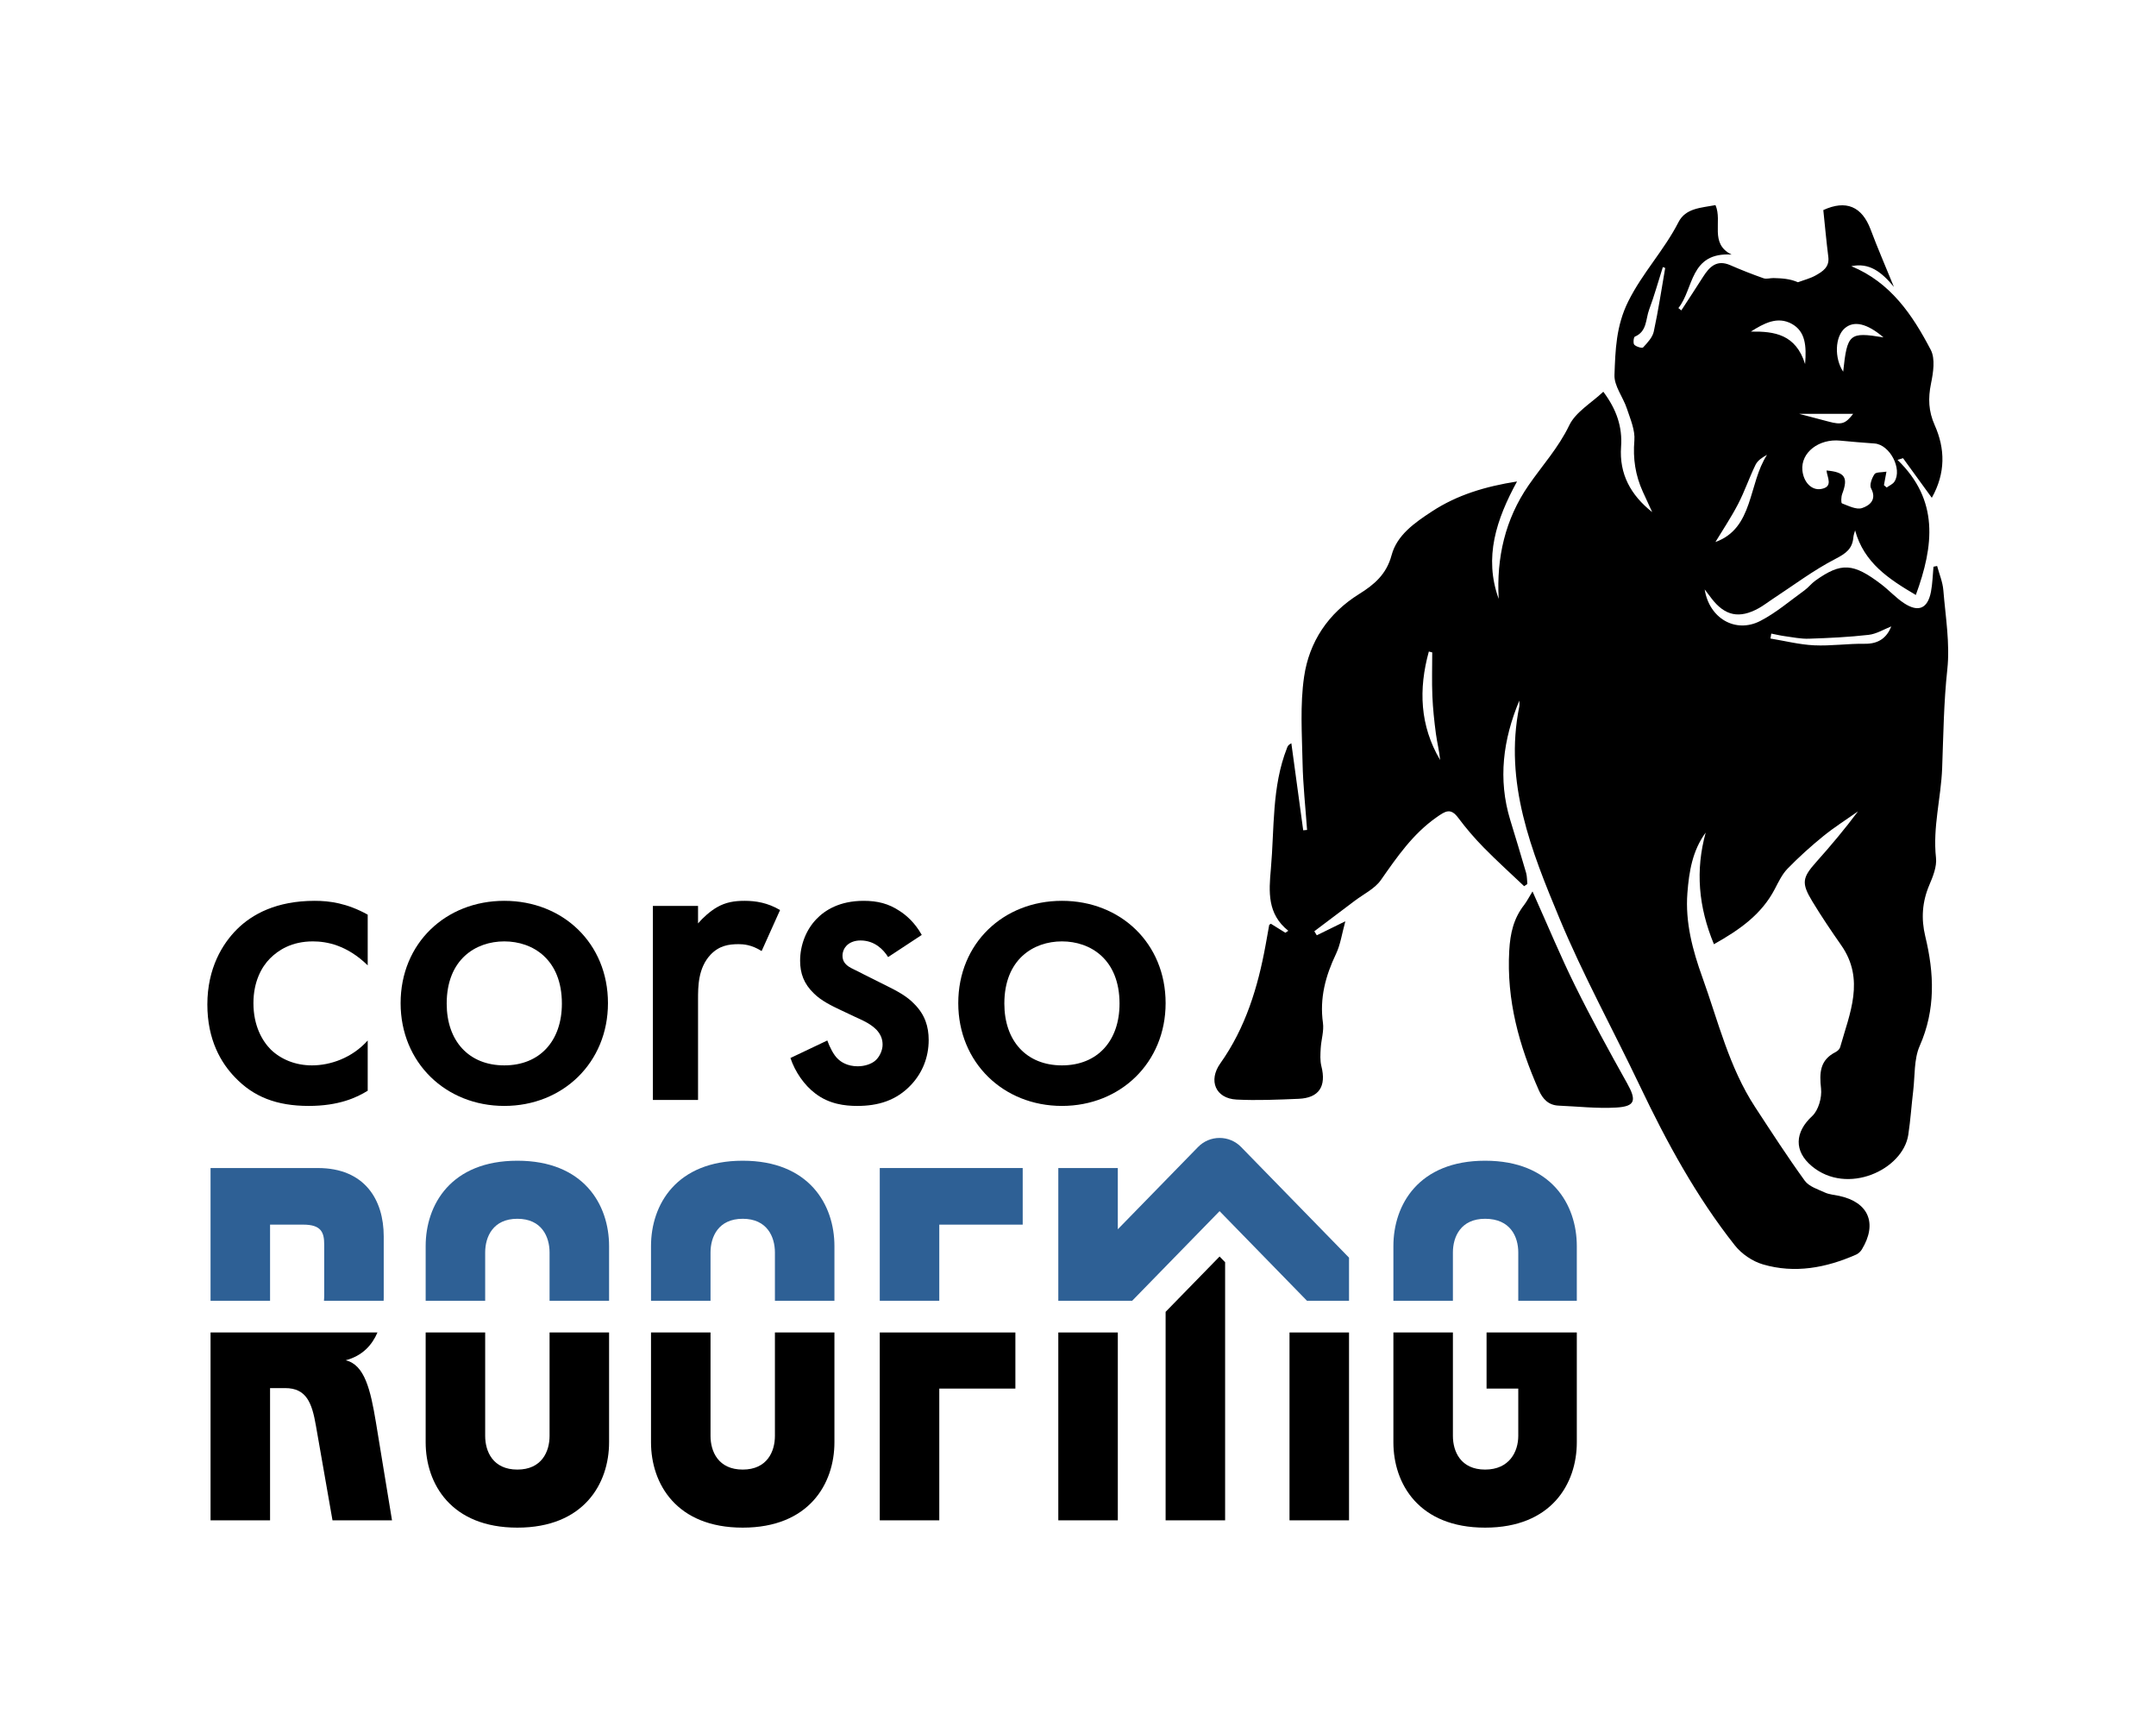
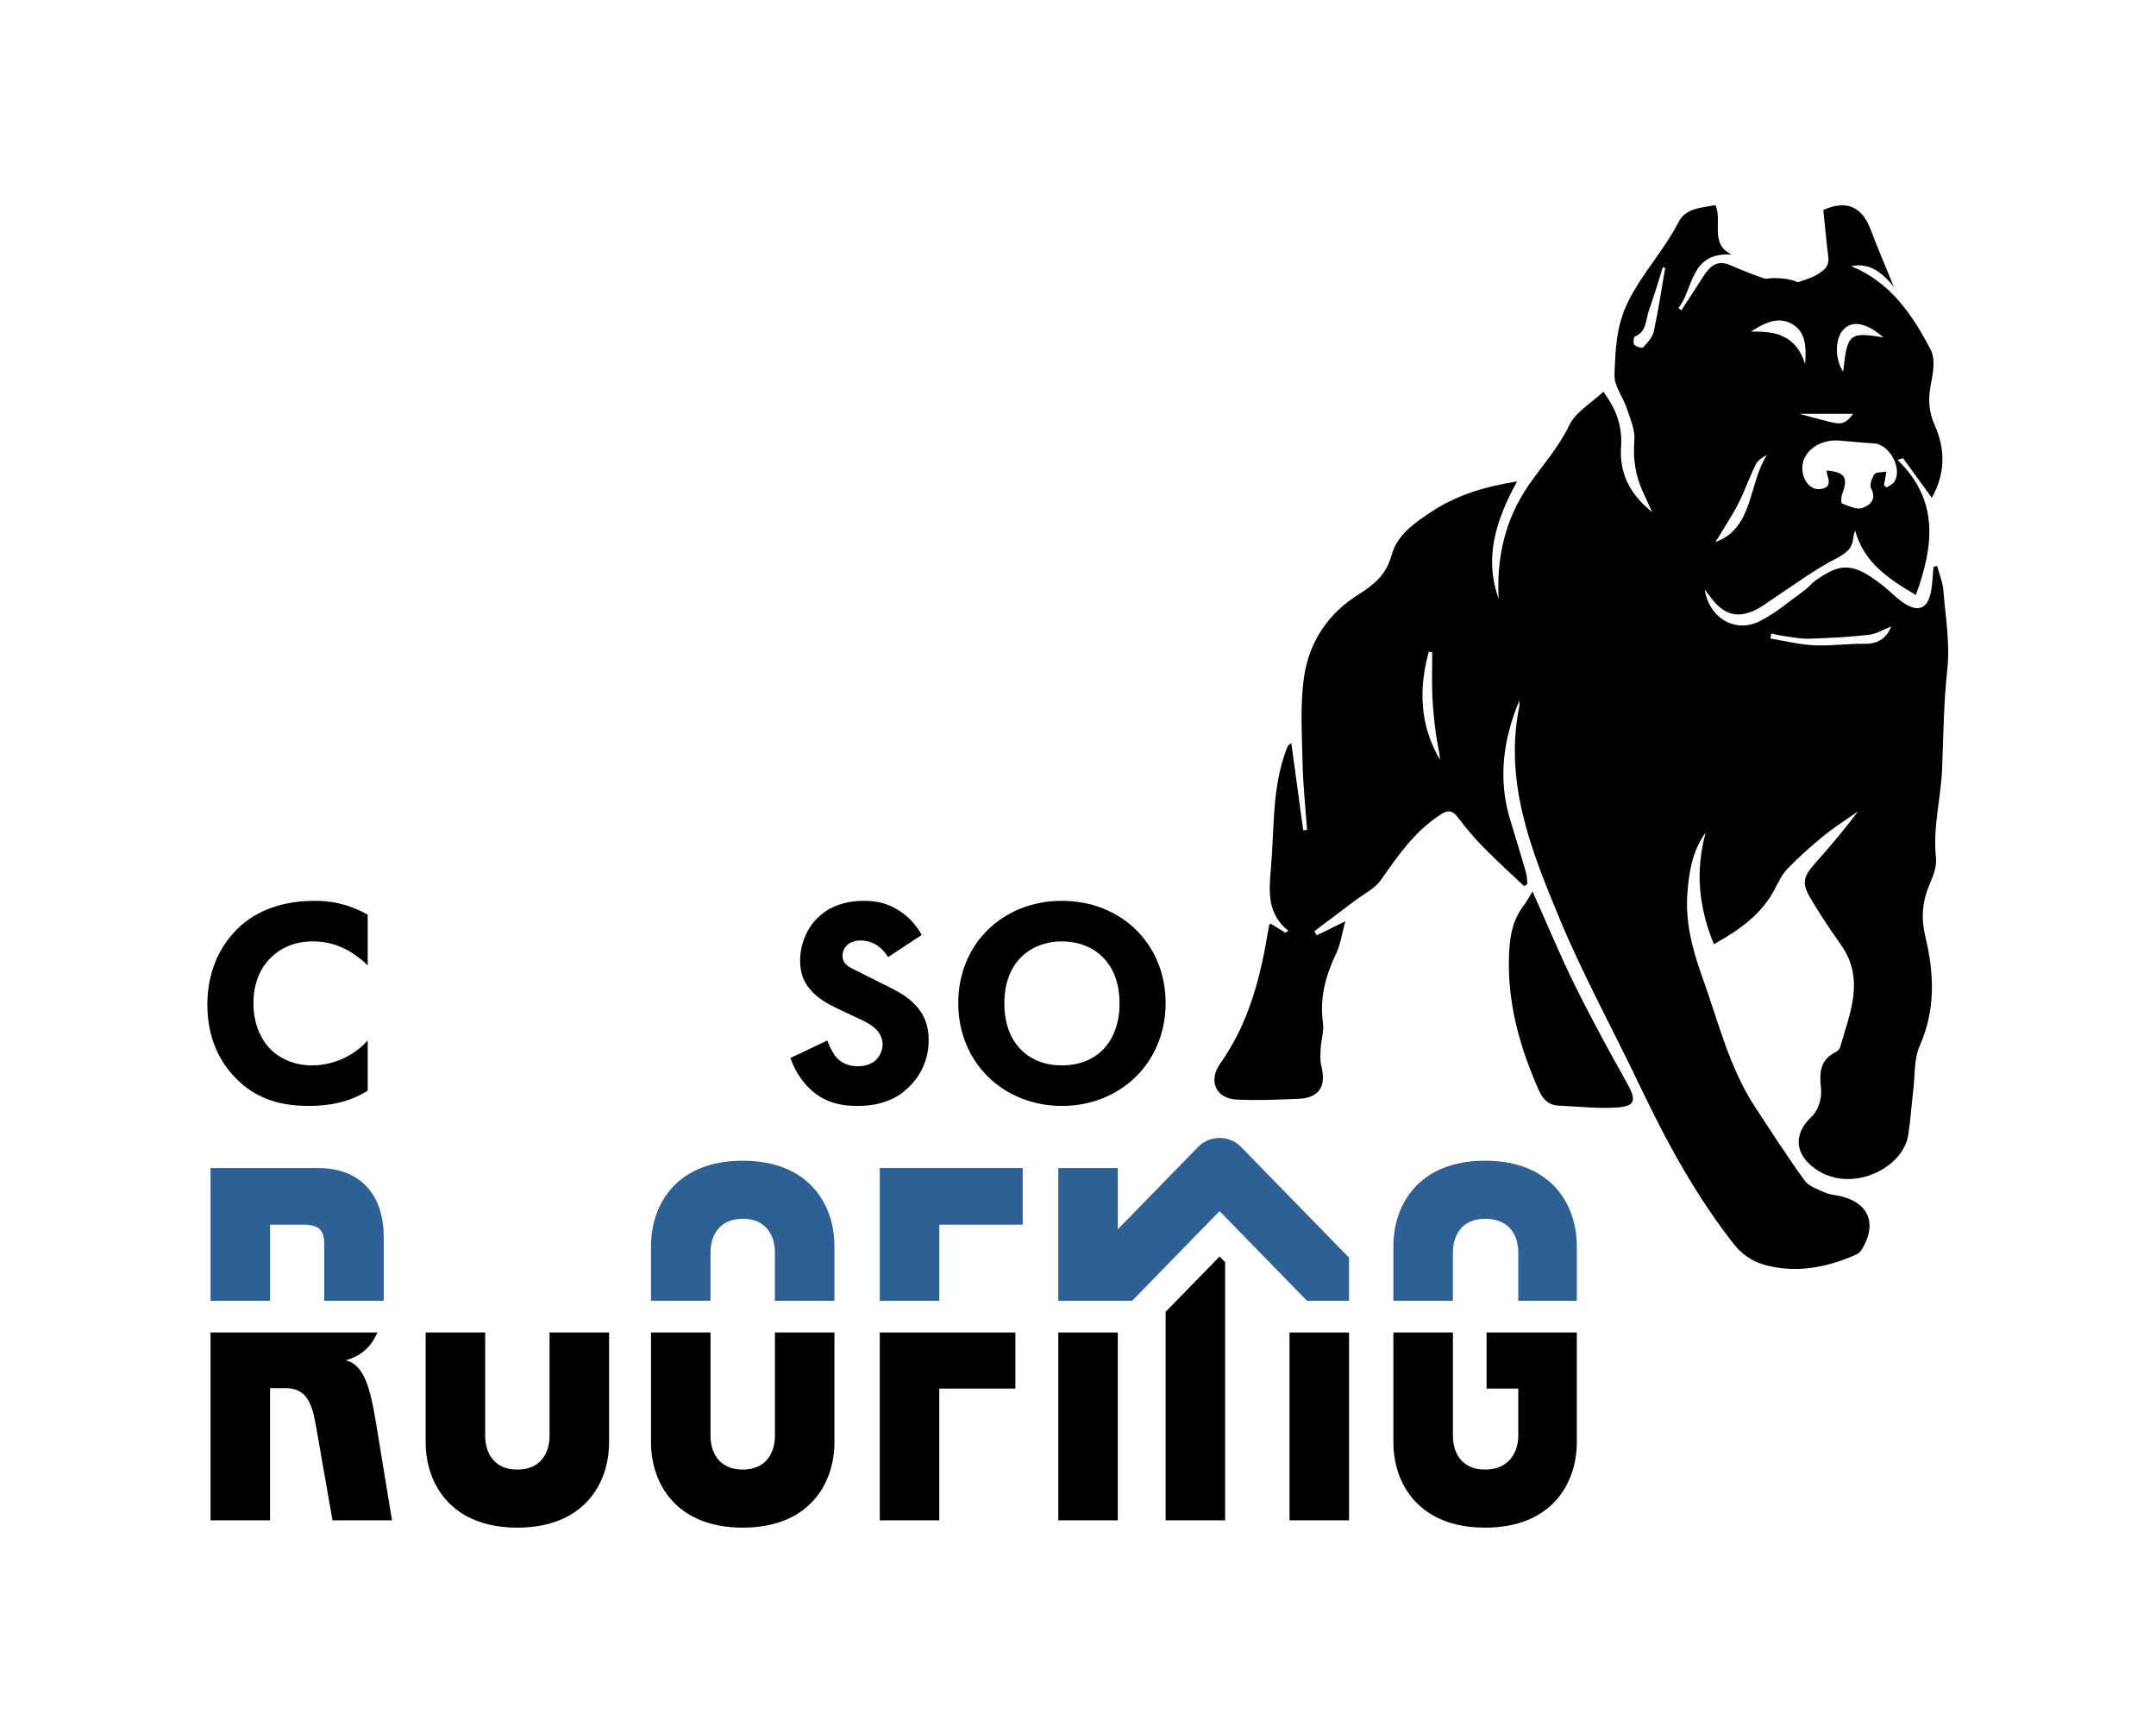
<svg xmlns="http://www.w3.org/2000/svg" width="100%" height="100%" viewBox="0 0 3872 3112" version="1.1" xml:space="preserve" style="fill-rule:evenodd;clip-rule:evenodd;stroke-linejoin:round;stroke-miterlimit:2;">
  <rect id="Página-3" x="0" y="0" width="3871.17" height="3111.07" style="fill:none;" />
  <g id="Capa-1" />
  <g id="Capa-3" />
  <g id="Capa-4" />
  <g id="Capa-5">
    <path d="M3230.95,742.977c20.708,5.45 36.729,9.562 52.691,13.887c23.942,6.488 30.634,4.092 44.513,-13.887l-97.204,-0Zm151.641,-137.217c-29.904,-25.496 -53.308,-30.4 -69.525,-16.4c-17.625,15.217 -19.033,53.563 -2.862,77.979c7.3,-68.308 11.075,-71.683 72.387,-61.579m-238.204,-10.392c42.7,-0.679 80.754,4.963 97.434,58.342c2.595,-32.454 0.833,-58.675 -24.05,-72.312c-25.984,-14.242 -50.471,-0.521 -73.384,13.97m-153.833,-114.258c-1.408,-0.533 -2.817,-1.067 -4.229,-1.6c-8.109,25.558 -15.304,51.458 -24.65,76.558c-6.309,16.93 -3.559,39.088 -25.654,48.363c-2.209,0.929 -3.342,12.121 -0.938,14.55c3.592,3.625 14.042,6.717 15.863,4.75c7.712,-8.333 16.787,-17.858 19.062,-28.321c8.225,-37.8 13.908,-76.154 20.546,-114.3m90.192,492.088c69.037,-24.863 58.695,-104.525 92.7,-156.55c-8.667,4.591 -16.913,10.191 -20.705,17.962c-11.262,23.075 -19.491,47.667 -31.312,70.417c-12.617,24.279 -27.983,47.129 -40.683,68.171m-508.584,198.191c-2.033,-0.525 -4.071,-1.054 -6.104,-1.579c-18.633,67.617 -16.225,133.029 20.283,194.775c-1.341,-15.862 -5.475,-31.329 -7.562,-47.067c-2.992,-22.541 -5.429,-45.241 -6.367,-67.941c-1.075,-26.021 -0.25,-52.121 -0.25,-78.188m824.454,-46.708c-13.058,5.071 -26.512,13.55 -40.75,15.179c-35.608,4.075 -71.55,5.729 -107.404,6.921c-14.262,0.475 -28.683,-2.608 -42.975,-4.521c-8.196,-1.096 -16.271,-3.092 -24.404,-4.679c-0.508,2.954 -1.021,5.908 -1.529,8.867c26.125,4.27 52.133,10.937 78.4,12.187c30.242,1.442 60.733,-3.217 91.079,-2.762c25.633,0.383 39.775,-11.655 47.583,-31.192m-13.208,-253.546l4.921,4.171c4.742,-3.479 11.029,-5.979 13.962,-10.608c14.525,-22.909 -8.475,-66.355 -35.612,-68.409c-20.554,-1.554 -41.125,-3.037 -61.629,-5.129c-38.546,-3.929 -71.204,21.475 -68.104,53.371c2.083,21.4 16.658,36.258 33.295,33.479c22.955,-3.837 11.025,-20.975 10.038,-33.254c33.412,2.887 39.258,12.783 28.146,42.108c-1.979,5.221 -2.234,16.225 -0.388,16.925c11.688,4.429 25.846,11.771 36.004,8.438c13.034,-4.279 27.309,-14.729 16.225,-35.459c-3.191,-5.97 1.438,-18.445 6.175,-25.437c2.709,-4 12.855,-2.963 21.467,-4.525c-2.017,10.908 -3.258,17.617 -4.5,24.329m-654.862,386.792c-29.13,69.883 -38.621,140.971 -16.305,214.246c9.621,31.595 19.317,63.166 28.5,94.887c1.855,6.396 1.559,13.417 2.25,20.15c-1.916,1.3 -3.833,2.596 -5.745,3.892c-24.288,-23.063 -49.196,-45.513 -72.638,-69.4c-16.367,-16.671 -31.725,-34.567 -45.696,-53.288c-13.796,-18.496 -23.079,-12.179 -39.033,-0.987c-42.654,29.912 -70.813,71.1 -99.938,112.654c-10.987,15.671 -30.933,25.108 -46.916,37.229c-24.142,18.313 -48.392,36.483 -72.6,54.713c1.475,2.416 2.95,4.837 4.425,7.254c15.066,-7.396 30.133,-14.788 51.3,-25.171c-6.271,22.675 -8.796,41.842 -16.721,58.437c-18.892,39.567 -29.713,79.596 -23.517,124c2.046,14.688 -3.154,30.28 -4.012,45.513c-0.609,10.729 -1.363,22.033 1.216,32.258c9.159,36.288 -4.225,57.034 -41.029,58.55c-37.054,1.525 -74.275,3.209 -111.25,1.354c-37.858,-1.9 -51.158,-34.137 -29.325,-64.866c45.429,-63.942 67.646,-136.871 81.484,-212.954c2.162,-11.88 4.212,-23.78 6.408,-35.65c0.096,-0.521 1.125,-0.871 2.983,-2.213c8.3,5.154 17.15,10.646 25.996,16.142c1.779,-1.167 3.558,-2.334 5.338,-3.5c-38.067,-30.259 -34.971,-70.263 -31.33,-111.038c6.513,-72.883 1.438,-147.254 29.03,-217.312c1.05,-2.671 1.9,-5.425 7.75,-8.35c7.1,52.087 14.2,104.179 21.304,156.266c2.312,-0.208 4.625,-0.416 6.937,-0.625c-2.837,-40.22 -7.271,-80.412 -8.104,-120.675c-1.062,-51.466 -4.621,-103.779 2.742,-154.291c9.154,-62.792 43.187,-113.967 98.812,-148.575c26.863,-16.713 49.109,-35.284 58.313,-69.734c9.712,-36.362 41.741,-58.429 72.416,-78.55c45.296,-29.708 95.892,-44.895 152.875,-53.858c-37.137,68.163 -59.979,136.121 -32.925,210.825c-4.187,-73.837 11.567,-143.004 53.675,-203.958c24.625,-35.646 53.646,-67.4 72.992,-107.613c11.604,-24.112 39.908,-40.191 61.213,-60.358c24.091,32.054 34.425,63.612 31.904,98.612c-3.546,49.242 17.412,87.096 55.896,117.525c-5.642,-12.275 -11.346,-24.52 -16.917,-36.825c-13.229,-29.237 -17.871,-59.095 -15.1,-91.745c1.579,-18.638 -7.292,-38.613 -13.442,-57.33c-6.729,-20.491 -23.008,-40.495 -22.291,-60.245c1.62,-44.517 2.75,-87.967 24.741,-132.188c25.484,-51.246 64.584,-92.058 90.167,-142.217c13,-25.491 40.483,-25.662 66.508,-30.675c12.992,29.684 -11.462,68.959 28.954,88.83c-75.604,-4.771 -67.783,61.904 -95.6,96.004c1.755,1.4 3.509,2.796 5.263,4.191c12.937,-19.9 26.062,-39.683 38.754,-59.737c11.688,-18.467 24.754,-32.113 49.354,-21.375c19.538,8.525 39.421,16.35 59.529,23.412c5.371,1.888 12.142,-0.52 18.25,-0.345c14.667,0.416 29.321,1.2 43.555,7.516c10.691,-3.996 22.079,-6.766 31.904,-12.304c12.433,-7.004 24.987,-14.804 22.671,-33.125c-3.53,-27.879 -6.03,-55.892 -9,-84.167c40.733,-18.741 69.45,-6.629 85.05,35.092c12.275,32.808 26.283,64.971 41.725,102.821c-22.48,-27.204 -44.35,-43.858 -76.484,-37.146c70.488,28.983 109.896,87.479 142.667,150.208c8.408,16.088 4.454,40.959 0.45,60.625c-5.367,26.367 -4.604,49.35 6.708,74.75c18.742,42.084 19.763,85.725 -5.258,130.259c-18.104,-24.921 -34.896,-48.034 -51.688,-71.142c-3.3,1.033 -6.604,2.067 -9.904,3.1c74.863,72.363 65.321,154.079 32.879,242.529c-48.612,-28.679 -93.016,-57.612 -109.075,-115.971c-1.075,4.175 -2.758,8.305 -3.116,12.542c-1.738,20.763 -13.646,29.054 -32.342,38.721c-39.692,20.512 -75.837,47.892 -113.417,72.487c-8.083,5.292 -15.745,11.325 -24.166,15.988c-34.796,19.271 -60.65,13.829 -84.634,-17.321c-3.925,-5.096 -7.762,-10.25 -12.437,-16.437c8.008,51.816 55.329,79.616 99.95,56.583c28.296,-14.604 53.108,-36.025 79.179,-54.817c7.142,-5.146 12.646,-12.579 19.817,-17.675c46.333,-32.908 67.712,-31.737 118.3,6.821c14.066,10.725 26.158,24.258 40.862,33.892c25.867,16.95 42.504,9.537 48.279,-20.675c2.809,-14.7 3.084,-29.884 4.509,-44.85c2.175,-0.45 4.35,-0.9 6.525,-1.35c3.858,14.454 9.966,28.725 11.166,43.4c3.871,47.454 12.184,95.733 7.125,142.437c-6.408,59.188 -7.033,117.95 -9.245,177.096c-2,53.492 -17.117,106.267 -11.063,161.063c1.738,15.699 -5.425,33.437 -11.954,48.77c-12.913,30.313 -14.958,60.554 -7.283,92.263c16.079,66.412 18.77,131.387 -9.98,196.592c-10.558,23.954 -8.445,53.562 -11.695,80.641c-3.159,26.308 -4.85,52.825 -8.83,79.004c-9.554,62.846 -109.554,109.417 -173.162,56.421c-32.567,-27.129 -30.729,-61.187 0.525,-89.987c11.354,-10.463 17.737,-33.4 15.946,-49.479c-3.179,-28.455 -2.067,-51.205 26.241,-65.513c3.363,-1.7 7.117,-5.258 8.08,-8.688c17.091,-60.787 45,-121.424 1.92,-183.062c-18.02,-25.779 -35.65,-51.912 -51.941,-78.8c-20.034,-33.058 -17.954,-42.637 7.337,-70.95c25.671,-28.737 50.509,-58.221 74.709,-90.608c-20.85,14.737 -42.559,28.425 -62.33,44.491c-22.425,18.23 -44.037,37.696 -64.179,58.396c-9.825,10.1 -16.275,23.825 -22.933,36.6c-23.842,45.734 -63.454,73.325 -109.275,99.034c-27.846,-67.171 -33.521,-132.671 -14.783,-200.488c-23.83,32.363 -29.9,70.004 -32.884,108.558c-4.079,52.775 9.509,103.142 26.942,151.48c28.383,78.691 47.862,161.312 94.517,232.591c29.166,44.567 58.095,89.363 89.325,132.463c7.537,10.404 23.375,15.366 36.137,21.204c7.883,3.608 17.163,4.191 25.829,6.058c52.709,11.329 68.913,49.475 40.559,96.15c-2.334,3.842 -6.321,7.529 -10.4,9.325c-53.905,23.733 -110.021,34.296 -167.38,17.475c-18.645,-5.462 -38.162,-18.75 -50.241,-34.025c-69.438,-87.8 -122.596,-185.579 -170.642,-286.396c-47.883,-100.475 -101.783,-198.366 -144.462,-300.962c-50.2,-120.671 -99.767,-243.575 -72.142,-379.975c0.704,-3.475 0.092,-7.213 0.092,-10.829" style="fill-rule:nonzero;" />
    <path d="M2752.27,1600.52c28.162,62.784 50.583,117.063 76.579,169.575c29.283,59.142 60.967,117.15 93.233,174.742c17.28,30.85 15.042,41.708 -19.533,43.738c-34.204,2.004 -68.762,-1.992 -103.162,-3.434c-18.48,-0.775 -28.755,-11.8 -35.838,-27.791c-35.346,-79.821 -58.117,-161.58 -53.058,-250.646c1.783,-31.342 7.916,-57.646 26.687,-81.838c4.846,-6.25 8.425,-13.479 15.092,-24.346" style="fill-rule:nonzero;" />
    <path d="M2669.75,2493.15l56.945,-0l0,84.979c0,28.046 -15.766,60.446 -59.566,60.446c-43.804,-0 -57.825,-32.4 -57.825,-60.446l-0,-185.717l-106.879,0l-0,197.117c-0,74.446 45.554,153.292 164.704,153.292c119.146,-0 164.7,-78.846 164.7,-153.292l-0,-197.117l-162.079,0l-0,100.738Z" style="fill-rule:nonzero;" />
    <rect x="2315.86" y="2392.42" width="106.879" height="337.275" />
    <path d="M2190.26,2256.03l-96.912,99.342l-0,374.325l106.867,-0l-0,-463.463l-9.955,-10.204Z" style="fill-rule:nonzero;" />
    <rect x="1900.63" y="2392.42" width="106.879" height="337.275" />
    <path d="M1580,2392.42l-0,337.275l106.879,-0l-0,-236.538l136.671,0l-0,-100.737l-243.55,-0Z" style="fill-rule:nonzero;" />
    <path d="M1391.69,2392.42l0,185.717c0,28.041 -14.021,60.445 -57.825,60.445c-43.8,0 -57.821,-32.404 -57.821,-60.445l0,-185.717l-106.879,-0l0,197.117c0,74.445 45.554,153.291 164.7,153.291c119.15,0 164.704,-78.846 164.704,-153.291l0,-197.117l-106.879,-0Z" style="fill-rule:nonzero;" />
    <path d="M986.98,2392.42l-0,185.717c-0,28.041 -14.021,60.445 -57.825,60.445c-43.8,0 -57.821,-32.404 -57.821,-60.445l-0,-185.717l-106.879,-0l-0,197.117c-0,74.445 45.554,153.291 164.7,153.291c119.15,0 164.704,-78.846 164.704,-153.291l-0,-197.117l-106.879,-0Z" style="fill-rule:nonzero;" />
    <path d="M620.805,2442.35c30.138,-8.016 47.363,-27.27 57.088,-49.933l-299.759,0l0,337.271l106.879,-0l0,-237.404l27.155,-0c38.545,-0 48.191,27.158 55.191,67.446l29.792,169.958l106.879,-0l-28.912,-176.092c-9.634,-57.821 -20.146,-103.379 -54.313,-111.246" style="fill-rule:nonzero;" />
    <path d="M2228.95,2059.43c-10.225,-10.484 -24.041,-16.305 -38.683,-16.305c-14.646,0 -28.463,5.821 -38.688,16.305l-144.066,147.666l-0,-109.925l-106.879,0l-0,238.296l132.658,0l156.971,-160.9l156.979,160.9l75.504,0l0,-77.396l-193.796,-198.641Z" style="fill:#2e6095;fill-rule:nonzero;" />
    <path d="M485.013,2335.46l0,-136.671l59.567,0c32.425,0 37.679,14.025 37.679,35.934l0,91.983c0,3.183 -0.292,5.842 -0.442,8.754l107.155,0c0.025,-1.446 0.166,-2.954 0.166,-4.379l0,-111.267c0,-65.691 -34.166,-122.65 -118.266,-122.65l-192.738,0l0,238.296l106.879,0Z" style="fill:#2e6095;fill-rule:nonzero;" />
-     <path d="M871.333,2335.46l-0,-86.733c-0,-28.025 14.02,-60.446 57.825,-60.446c43.8,0 57.82,32.421 57.82,60.446l0,86.733l106.88,0l-0,-98.112c-0,-74.471 -45.555,-153.317 -164.7,-153.317c-119.15,0 -164.705,78.846 -164.705,153.317l0,98.112l106.88,0Z" style="fill:#2e6095;fill-rule:nonzero;" />
    <path d="M1276.04,2335.46l0,-86.733c0,-28.025 14.021,-60.446 57.825,-60.446c43.8,0 57.821,32.421 57.821,60.446l0,86.733l106.879,0l0,-98.112c0,-74.471 -45.554,-153.317 -164.7,-153.317c-119.15,0 -164.704,78.846 -164.704,153.317l0,98.112l106.879,0Z" style="fill:#2e6095;fill-rule:nonzero;" />
    <path d="M1686.88,2335.46l-0,-136.671l149.804,0l-0,-101.625l-256.683,0l-0,238.296l106.879,0Z" style="fill:#2e6095;fill-rule:nonzero;" />
    <path d="M2609.3,2335.46l0,-86.733c0,-28.025 14.021,-60.446 57.825,-60.446c45.555,0 59.567,32.421 59.567,60.446l0,86.733l105.133,0l0,-98.112c0,-74.471 -45.554,-153.317 -164.7,-153.317c-119.15,0 -164.704,78.846 -164.704,153.317l0,98.112l106.879,0Z" style="fill:#2e6095;fill-rule:nonzero;" />
    <path d="M660.375,1733.27c-37.242,-36.412 -73.654,-43.041 -98.479,-43.041c-38.067,-0 -62.063,15.72 -76.954,30.612c-14.904,14.917 -29.796,41.383 -29.796,80.283c-0,40.555 15.721,67.855 31.442,83.571c18.204,17.379 43.858,28.15 73.654,28.15c33.096,0 71.995,-13.258 100.133,-44.696l0,90.2c-19.862,12.409 -52.133,27.3 -105.925,27.3c-57.933,0 -99.304,-16.55 -132.404,-51.304c-24.834,-25.641 -49.659,-67.025 -49.659,-130.737c0,-65.392 27.313,-109.238 52.963,-134.9c27.308,-27.296 71.167,-51.304 139.85,-51.304c26.479,-0 57.933,4.141 95.175,24.833l0,91.033Z" style="fill-rule:nonzero;" />
-     <path d="M1009.1,1801.95c0,-79.454 -52.133,-111.725 -103.437,-111.725c-51.304,0 -103.438,32.271 -103.438,111.725c0,67.025 39.717,110.896 103.438,110.896c63.721,0 103.437,-43.871 103.437,-110.896m82.759,-0.829c-0,106.754 -81.1,184.525 -186.196,184.525c-105.096,0 -186.196,-77.771 -186.196,-184.525c0,-107.579 81.1,-183.721 186.196,-183.721c105.096,0 186.196,76.142 186.196,183.721" style="fill-rule:nonzero;" />
-     <path d="M1172.53,1626.52l81.1,-0l-0,31.441c9.104,-10.75 22.337,-22.35 33.925,-28.954c15.721,-9.117 31.454,-11.604 49.662,-11.604c19.85,-0 41.371,3.317 63.709,16.55l-33.1,73.654c-18.204,-11.575 -33.096,-12.404 -41.371,-12.404c-17.379,0 -34.754,2.483 -50.488,19.033c-22.337,23.984 -22.337,57.104 -22.337,80.259l-0,180.408l-81.1,0l-0,-348.383Z" style="fill-rule:nonzero;" />
    <path d="M1595,1718.38c-8.275,-13.259 -23.996,-29.809 -49.646,-29.809c-11.591,0 -19.866,4.146 -24.837,9.117c-4.129,4.117 -7.446,10.746 -7.446,18.204c-0,9.092 4.146,14.892 11.592,19.867c4.958,3.287 9.929,4.946 27.308,14.062l41.371,20.692c18.208,9.092 35.583,18.204 48.833,32.271c19.021,19.033 25.65,40.529 25.65,64.537c0,31.442 -11.587,58.763 -30.625,79.454c-27.308,29.784 -61.233,38.875 -97.646,38.875c-22.337,0 -50.479,-3.291 -75.3,-22.324c-19.862,-14.917 -36.412,-38.9 -44.687,-63.738l66.196,-31.438c4.141,11.576 11.587,26.492 19.033,33.096c4.975,4.971 16.55,13.234 35.583,13.234c12.421,-0 25.654,-4.117 33.1,-11.575c6.629,-6.629 11.588,-17.379 11.588,-27.296c-0,-9.946 -3.313,-18.208 -10.759,-26.496c-9.933,-9.917 -21.508,-15.721 -34.754,-21.521l-29.783,-14.062c-15.733,-7.434 -34.758,-16.55 -48.004,-29.784c-18.204,-17.375 -24.821,-36.412 -24.821,-58.762c-0,-28.125 10.758,-55.446 28.967,-74.483c15.716,-16.546 42.2,-33.096 85.229,-33.096c24.825,-0 44.687,4.971 64.55,18.204c11.579,7.458 27.308,20.696 39.716,43.042l-60.408,39.729Z" style="fill-rule:nonzero;" />
    <path d="M2010.59,1801.95c-0,-79.454 -52.134,-111.725 -103.438,-111.725c-51.304,0 -103.437,32.271 -103.437,111.725c-0,67.025 39.716,110.896 103.437,110.896c63.721,0 103.438,-43.871 103.438,-110.896m82.758,-0.829c0,106.754 -81.1,184.525 -186.196,184.525c-105.096,0 -186.196,-77.771 -186.196,-184.525c0,-107.579 81.1,-183.721 186.196,-183.721c105.096,0 186.196,76.142 186.196,183.721" style="fill-rule:nonzero;" />
  </g>
</svg>